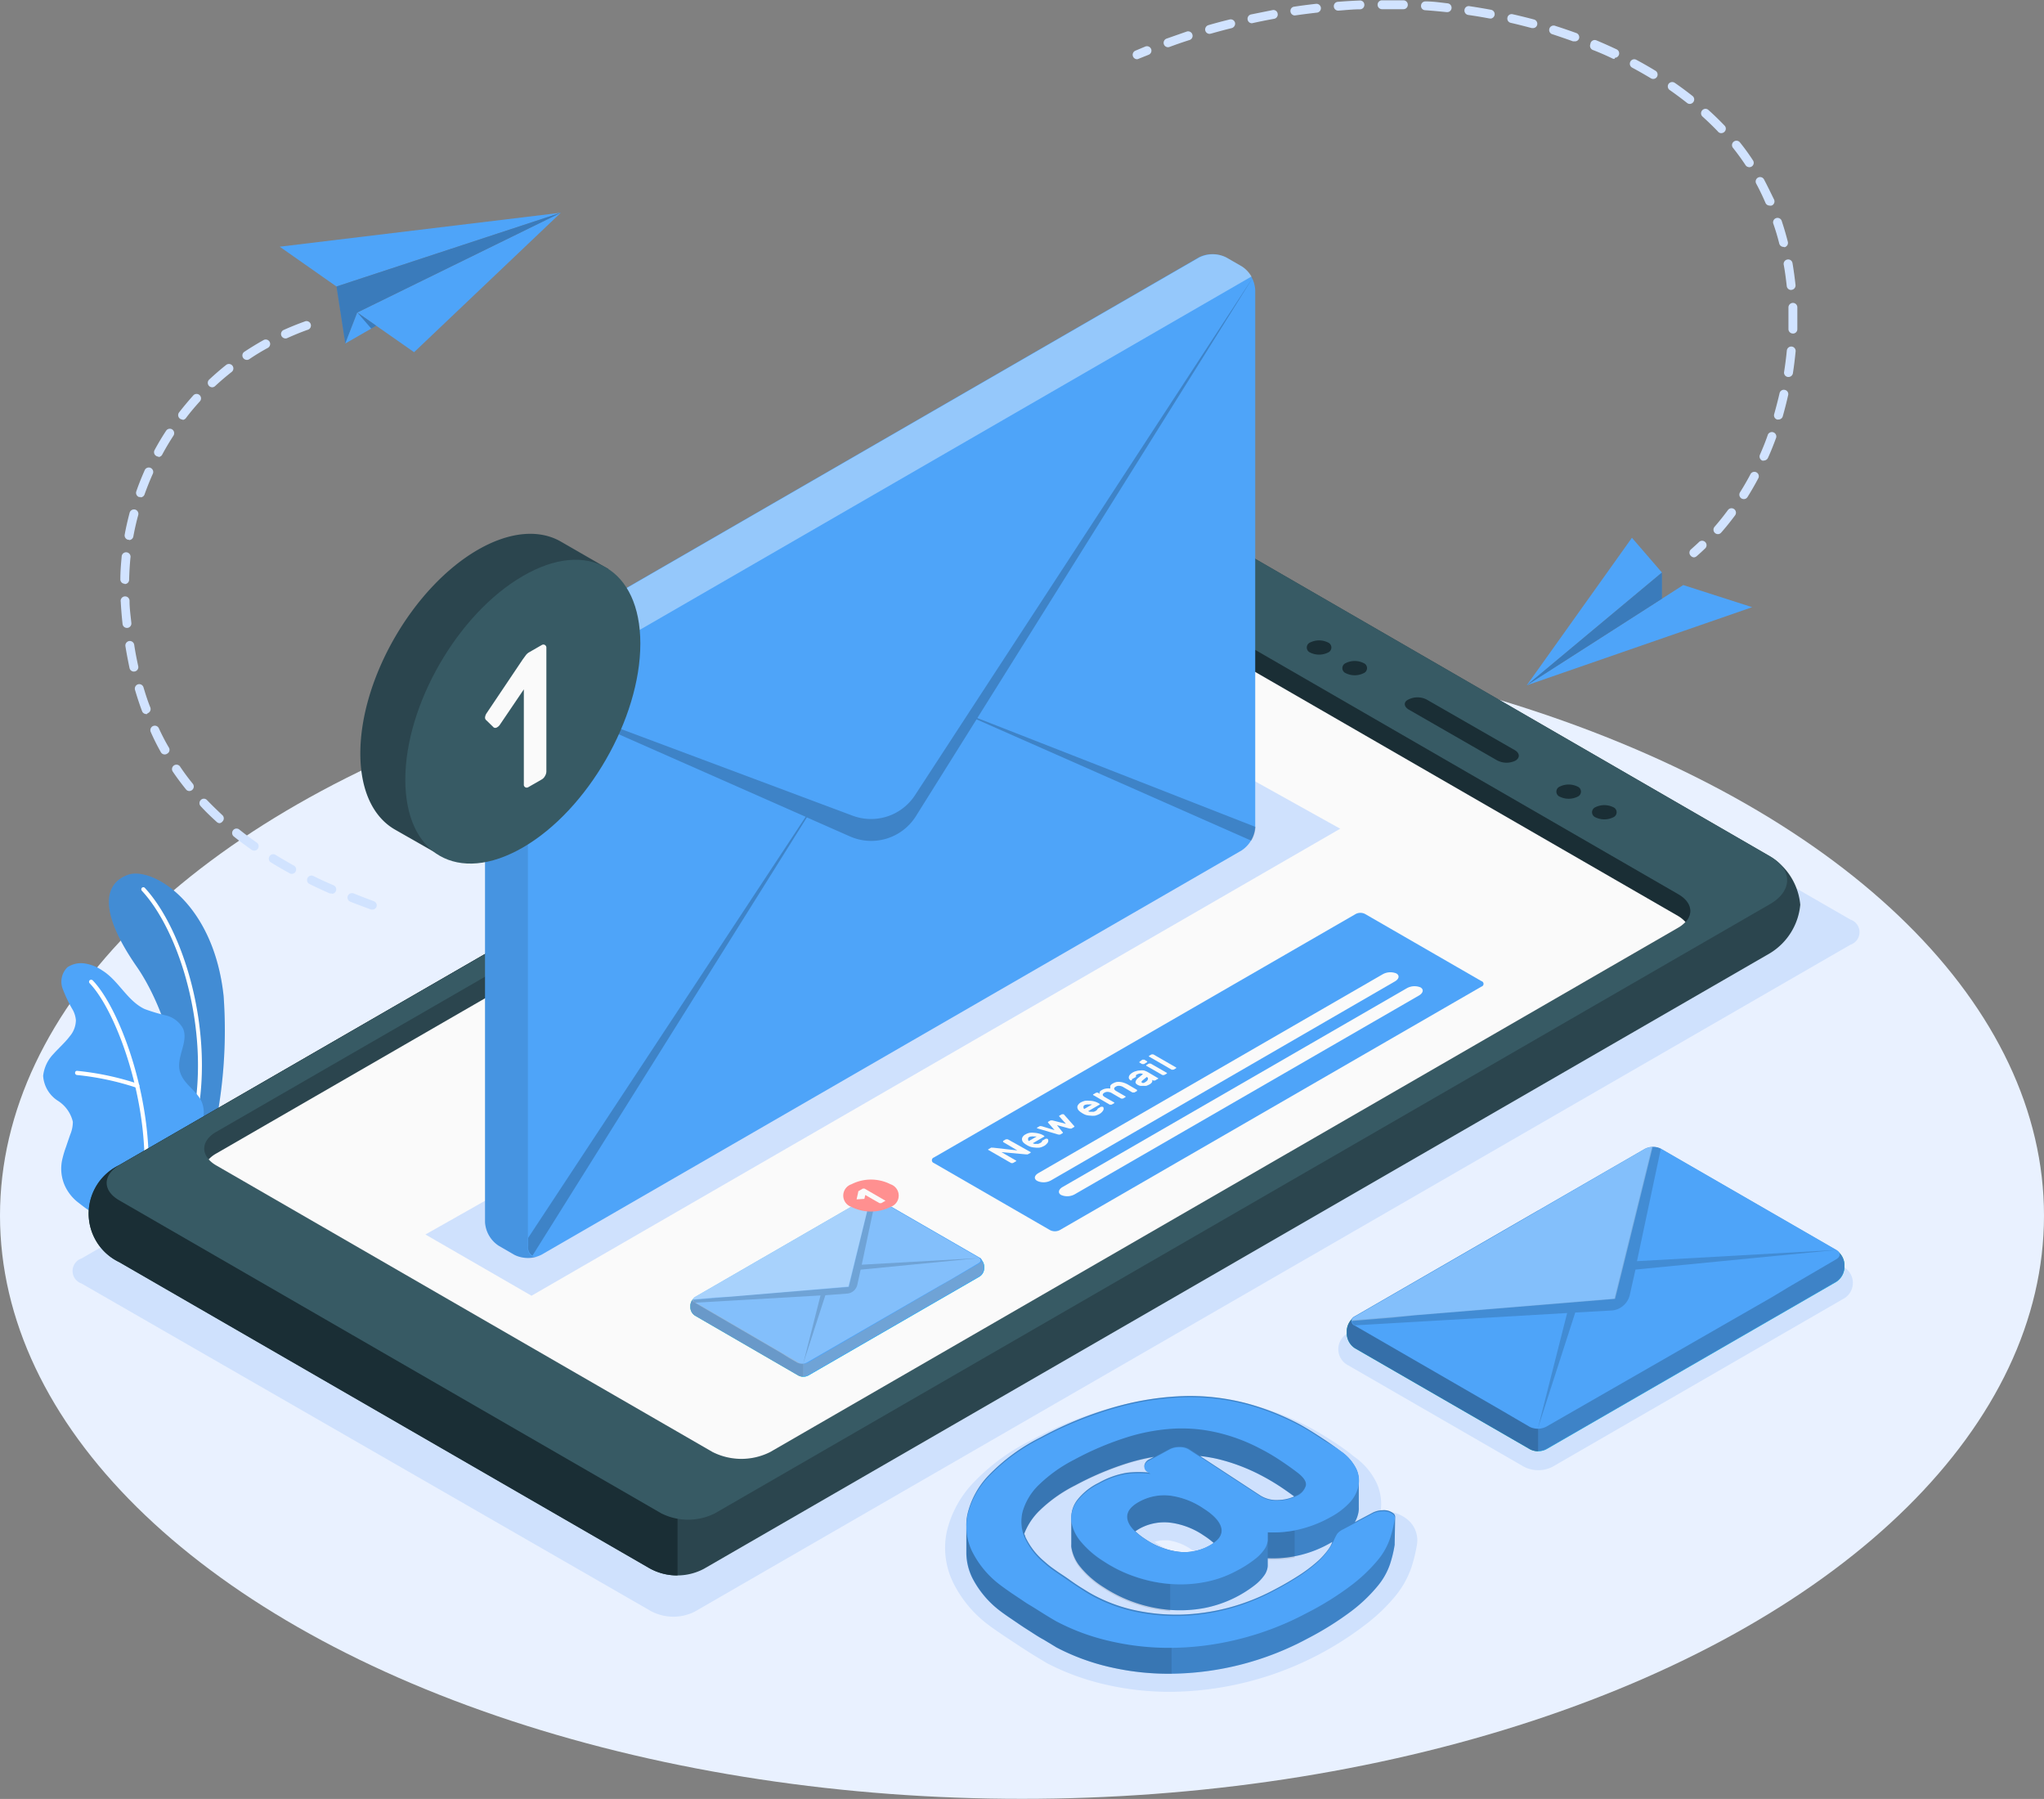
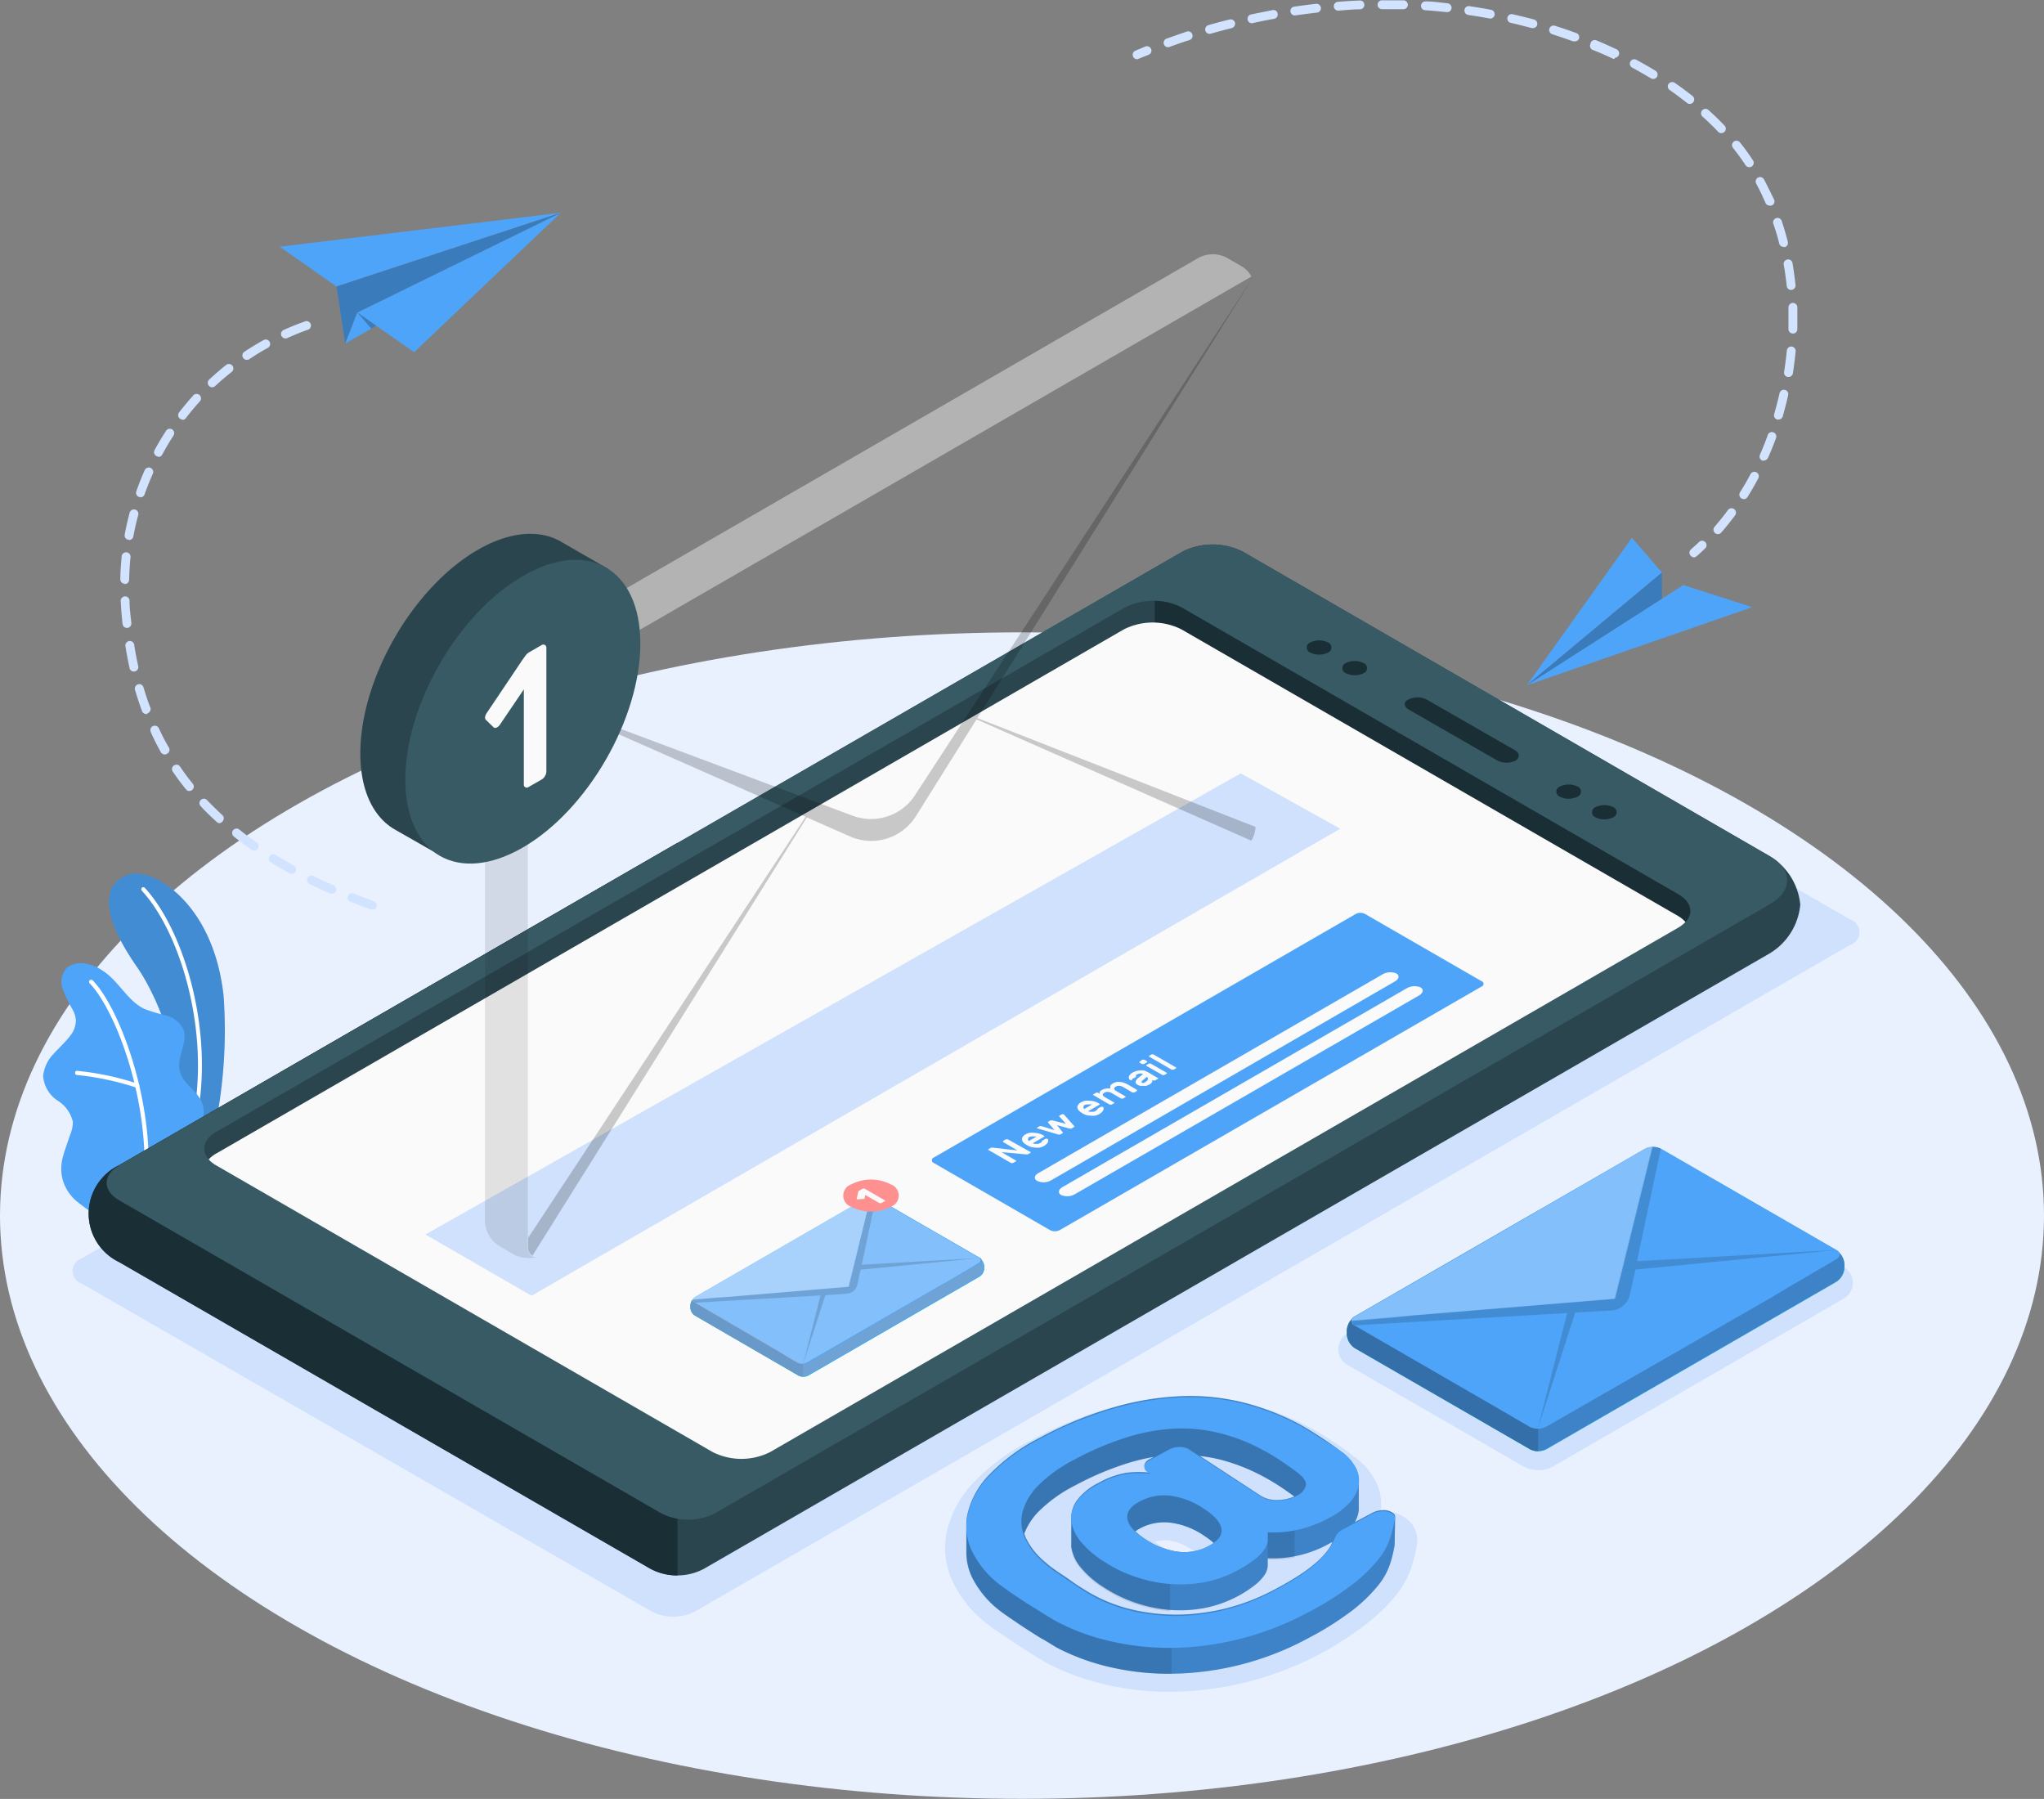
<svg xmlns="http://www.w3.org/2000/svg" viewBox="0 0 202.28 178">
  <rect x="0" y="0" width="202.28" height="178" fill="#808080" stroke="none" />
  <title>Asset 4</title>
  <g id="Layer_2" data-name="Layer 2">
    <g id="Objects">
      <ellipse id="Floor" cx="101.14" cy="120.28" rx="101.14" ry="57.71" fill="#e9f1ff" />
      <path id="Shadow" d="M152.22,145.47a3,3,0,0,1-1.46-.37l-17.33-10a1.79,1.79,0,0,1,0-3.2l28.69-16.57a3.09,3.09,0,0,1,2.93,0l17.33,10a1.8,1.8,0,0,1,0,3.21l-28.7,16.57A3,3,0,0,1,152.22,145.47Z" fill="#cfe1fd" />
      <path id="Shadow-2" data-name="Shadow" d="M115.8,167.4a27.94,27.94,0,0,1-6.49-.74,24,24,0,0,1-5.73-2.11l0,0-1.37-.83c-.54-.34-1.09-.69-1.66-1.07s-1.11-.73-1.62-1.08-.92-.64-1.22-.87a11.73,11.73,0,0,1-3.33-4,7.83,7.83,0,0,1-.7-5.07,10.44,10.44,0,0,1,2.63-4.9,20.36,20.36,0,0,1,5.78-4.24,38.06,38.06,0,0,1,8.09-3.26,30.4,30.4,0,0,1,7.35-1h.22a23.85,23.85,0,0,1,6.37.83,27.46,27.46,0,0,1,5.63,2.25c.69.38,1.43.83,2.23,1.35s1.47,1,2,1.45a6.67,6.67,0,0,1,2.26,2.64,5,5,0,0,1,.39,2.79h.31a3.68,3.68,0,0,1,2.19.69,2.66,2.66,0,0,1,1.1,2.58,15.39,15.39,0,0,1-.54,2.24,9.05,9.05,0,0,1-1.59,2.86,17.37,17.37,0,0,1-2.9,2.79A32.11,32.11,0,0,1,116,167.4Zm-1.54-14.84.27.19a5.49,5.49,0,0,0,2.28.89l.4,0a2.85,2.85,0,0,0,.94-.15l-.24-.17a5.48,5.48,0,0,0-2.3-.91l-.4,0A3.05,3.05,0,0,0,114.26,152.56Z" fill="#cfe1fd" />
      <path id="Shadow-3" data-name="Shadow" d="M64.43,159.42,8.07,127a1.31,1.31,0,0,1,0-2.48l114.38-66a4.81,4.81,0,0,1,4.31,0l56.36,32.47a1.31,1.31,0,0,1,0,2.49l-114.39,66A4.72,4.72,0,0,1,64.43,159.42Z" fill="#cfe1fd" />
      <path d="M18.06,114.28l3-1.72a47.85,47.85,0,0,0,1.07-14c-1-9.32-7.13-12.83-9.46-12s-3,3.51.85,9.07C15.78,98.87,18.57,105.7,18.06,114.28Z" fill="#4ea4f9" />
      <g opacity="0.15">
        <path d="M18.06,114.28l3-1.72a47.85,47.85,0,0,0,1.07-14c-1-9.32-7.13-12.83-9.46-12s-3,3.51.85,9.07C15.78,98.87,18.57,105.7,18.06,114.28Z" />
      </g>
      <path d="M19.3,110.66h0a.2.2,0,0,1-.16-.24c1.63-8.6-1.38-18.26-5.1-22.28a.21.21,0,0,1,0-.29.2.2,0,0,1,.29,0c3.79,4.09,6.85,13.91,5.19,22.64A.21.21,0,0,1,19.3,110.66Z" fill="#fff" />
      <path d="M9.83,120.09c-.47.24-1.72-.83-2.07-1.09a4.4,4.4,0,0,1-1.37-1.74,4.13,4.13,0,0,1-.24-2.48,10,10,0,0,1,.38-1.29c.14-.41.28-.83.43-1.25A3.27,3.27,0,0,0,7.21,111a3.37,3.37,0,0,0-1.48-2.08,3.17,3.17,0,0,1-1.46-2.47,3.69,3.69,0,0,1,1-2.14c.53-.6,1.15-1.13,1.64-1.78a2.49,2.49,0,0,0,.6-1.59,2.59,2.59,0,0,0-.3-1,13.7,13.7,0,0,1-1-2.08,2,2,0,0,1,.46-2.15,2.43,2.43,0,0,1,1.82-.36,4.21,4.21,0,0,1,1.64.68c1.61,1,2.46,3,4.18,3.81a17.44,17.44,0,0,0,2.1.63,2.64,2.64,0,0,1,1.7,1.29c.58,1.32-.7,2.85-.31,4.25.34,1.23,1.49,1.75,2.1,2.88a2.65,2.65,0,0,1,.23,1.6,7.63,7.63,0,0,1-.81,2.65,23.19,23.19,0,0,1-1.59,2.44Z" fill="#4ea4f9" />
      <path d="M14.39,117.71h0a.2.2,0,0,1-.19-.22c.75-8.18-2.66-17.42-5.33-20.2a.21.21,0,0,1,0-.29.22.22,0,0,1,.3,0c2.73,2.82,6.2,12.22,5.44,20.52A.2.2,0,0,1,14.39,117.71Z" fill="#fff" />
      <path d="M13.58,107.63h-.06a27.38,27.38,0,0,0-5.9-1.26.21.21,0,0,1-.19-.23.19.19,0,0,1,.23-.18,27.62,27.62,0,0,1,6,1.28.2.2,0,0,1,.12.26A.2.2,0,0,1,13.58,107.63Z" fill="#fff" />
      <g id="Mobile">
        <path d="M11.79,124.88,64.2,155.13a5.64,5.64,0,0,0,5.46.1l105.5-60.91a6.29,6.29,0,0,0,3-4.8,6.27,6.27,0,0,0-3-4.79L123,54.59a6.65,6.65,0,0,0-6,0L11.79,115.29a5.32,5.32,0,0,0,0,9.59Z" fill="#2b454e" />
        <path d="M64.2,155.13,11.79,124.88a5.32,5.32,0,0,1,0-9.59l55.26-31.9v72.49A5.51,5.51,0,0,1,64.2,155.13Z" fill="#1a2e35" />
        <path d="M65.44,149.74a5.91,5.91,0,0,0,5.31,0L175.18,89.45c2.24-1.3,2.24-3.42,0-4.71L123,54.59a6.65,6.65,0,0,0-6,0L11.8,115.29c-1.66,1-1.66,2.52,0,3.48Z" fill="#375a64" />
        <path d="M70.51,143.67a6.33,6.33,0,0,0,5.72,0l89.86-51.88c1.58-.91,1.58-2.39,0-3.3L117,60.13a6.33,6.33,0,0,0-5.72,0L21.39,112c-1.57.91-1.57,2.39,0,3.3Z" fill="#2b454e" />
        <path d="M114.28,59.46a5.7,5.7,0,0,1,2.69.67l49.12,28.36c1.58.91,1.58,2.39,0,3.3l-9.74,5.62L114.28,70.55Z" fill="#1a2e35" />
        <path d="M111.21,62.28a6.33,6.33,0,0,1,5.72,0l49.13,28.35a3.07,3.07,0,0,1,.74.6,3,3,0,0,1-.71.56L76.23,143.67a6.33,6.33,0,0,1-5.72,0L21.39,115.31a3,3,0,0,1-.74-.59,3,3,0,0,1,.71-.56Z" fill="#fafafa" />
        <path d="M148.13,75.22l-8.7-5c-.52-.3-.55-.77-.06-1a2,2,0,0,1,1.82,0l8.71,5c.52.3.54.77.06,1.05A2,2,0,0,1,148.13,75.22Z" fill="#1a2e35" />
        <path d="M133.18,66.61a.54.54,0,0,1,0-1,2,2,0,0,1,1.77,0,.54.54,0,0,1,0,1A2,2,0,0,1,133.18,66.61Z" fill="#1a2e35" />
        <path d="M129.66,64.57a.54.54,0,0,1,0-1,2,2,0,0,1,1.76,0,.54.54,0,0,1,0,1A2,2,0,0,1,129.66,64.57Z" fill="#1a2e35" />
        <path d="M157.89,80.87a.54.54,0,0,1,0-1,2,2,0,0,1,1.76,0,.54.54,0,0,1,0,1A2,2,0,0,1,157.89,80.87Z" fill="#1a2e35" />
        <path d="M154.36,78.83a.54.54,0,0,1,0-1,2,2,0,0,1,1.76,0,.54.54,0,0,1,0,1A2,2,0,0,1,154.36,78.83Z" fill="#1a2e35" />
      </g>
      <path d="M68.32,129.18v.19a1,1,0,0,0,.48.82L79,136.1a1.06,1.06,0,0,0,1,0l16.93-9.78a1,1,0,0,0,.47-.82v-.19a1.05,1.05,0,0,0-.47-.83l-10.23-5.9a1.06,1.06,0,0,0-1,0L68.8,128.35A1.07,1.07,0,0,0,68.32,129.18Z" fill="#00dfbf" />
      <path d="M68.32,129.18v.19a1,1,0,0,0,.48.82L79,136.1a1.06,1.06,0,0,0,1,0l16.93-9.78a1,1,0,0,0,.47-.82v-.19a1.05,1.05,0,0,0-.47-.83l-10.23-5.9a1.06,1.06,0,0,0-1,0L68.8,128.35A1.07,1.07,0,0,0,68.32,129.18Z" fill="#4ea4f9" />
      <path d="M96.9,124.48l-10.22-5.9a1.08,1.08,0,0,0-1,0l-6.23,3.6v14h0a1,1,0,0,0,.48-.11l16.93-9.78a1,1,0,0,0,.47-.82v-.19A1.05,1.05,0,0,0,96.9,124.48Z" fill="#fff" opacity="0.3" />
      <path d="M96.9,124.48l-10.22-5.9a1.08,1.08,0,0,0-1,0l-6.23,3.6v14h0a1,1,0,0,0,.48-.11l16.93-9.78a1,1,0,0,0,.47-.82v-.19A1.05,1.05,0,0,0,96.9,124.48Z" opacity="0.15" />
      <path d="M79.49,122.18,68.8,128.35a1.07,1.07,0,0,0-.48.83v.19a1,1,0,0,0,.48.82L79,136.1a1,1,0,0,0,.47.11h0Z" fill="#fff" opacity="0.3" />
      <path d="M79.49,122.18,68.8,128.35a1.07,1.07,0,0,0-.48.83v.19a1,1,0,0,0,.48.82L79,136.1a1,1,0,0,0,.47.11h0Z" opacity="0.2" />
      <path d="M77.38,133.86l-8.58-5c-.27-.15-.27-.39,0-.55l16.92-9.77a1.06,1.06,0,0,1,1,0l10.23,5.9a.29.29,0,0,1,0,.55l-2.81,1.62-1,.57L80,134.81a1.06,1.06,0,0,1-1,0l-.84-.49Z" fill="#4ea4f9" />
      <path d="M77.28,133.86l-8.58-5c-.26-.16-.26-.4,0-.55l16.92-9.78a1.08,1.08,0,0,1,1,0l10.22,5.9c.26.16.26.4,0,.55L94,126.66l-1,.56-13.14,7.59a1.06,1.06,0,0,1-1,0l-.83-.48Z" fill="#fff" opacity="0.3" />
      <path d="M85.17,125.63l11.73-1.15-11.62.66,1.39-6.56a1.06,1.06,0,0,0-.51-.11L84,127.34,68.6,128.61a.31.31,0,0,0,.2.29l12.4-.72-1.71,6.74,2.19-6.76h0L83.8,128a1.13,1.13,0,0,0,.7-.29h0a1.16,1.16,0,0,0,.35-.62Z" opacity="0.15" />
      <path d="M72.27,128.3l11.69-1,.42-1.68.23-.93,1.55-6.26a1,1,0,0,0-.44.11l-8.46,4.89-8.46,4.88a.33.33,0,0,0-.2.26l2.35-.2Z" fill="#fff" opacity="0.3" />
      <path d="M84.26,117.18a4.26,4.26,0,0,1,3.87,0,1.18,1.18,0,0,1,0,2.24,4.32,4.32,0,0,1-3.87,0A1.18,1.18,0,0,1,84.26,117.18Z" fill="#ff9090" />
      <path d="M84.85,118.67s-.06,0-.08,0,0,0,0,0l.16-.71s0,0,0-.06a.12.12,0,0,1,.06-.06l.39-.23.09,0,.09,0,2.07,1.2a.05.05,0,0,1,0,0s0,0,0,0l-.42.24-.09,0-.08,0-1.41-.81-.09.39s0,0,0,0,0,0-.09,0Z" fill="#fafafa" />
      <path d="M103.92,121.72l-11.5-6.64a.29.29,0,0,1,0-.55l41.74-24.09a1,1,0,0,1,.94,0l11.51,6.64a.28.28,0,0,1,0,.54l-41.74,24.1A1.06,1.06,0,0,1,103.92,121.72Z" fill="#4ea4f9" />
      <path d="M101.71,114.22a.27.27,0,0,1-.12,0h-.09L99.11,114l1.41.82a.05.05,0,0,1,0,.1l-.28.16a.12.12,0,0,1-.09,0,.14.14,0,0,1-.09,0l-2.22-1.28a.05.05,0,0,1,0-.1l.24-.14a.28.28,0,0,1,.12,0h.09l2.39.27L99.27,113s0,0,0-.06,0,0,0-.05l.28-.16.09,0,.09,0L102,114s0,0,0,.06,0,0,0,0Z" fill="#fafafa" />
      <path d="M101.57,113.27a1.33,1.33,0,0,1-.31-.24.54.54,0,0,1-.12-.27.39.39,0,0,1,.07-.27.65.65,0,0,1,.27-.24,1.26,1.26,0,0,1,.42-.16,1.75,1.75,0,0,1,.46,0,2.13,2.13,0,0,1,.44.07,1.58,1.58,0,0,1,.4.15l.15.09a.07.07,0,0,1,0,.06.05.05,0,0,1,0,0l-1.14.66a.49.49,0,0,0,.17.06.4.4,0,0,0,.19,0,.72.72,0,0,0,.19,0l.16-.07a.61.61,0,0,0,.16-.11.37.37,0,0,0,.06-.1.08.08,0,0,1,0-.06l.06,0,.27-.16a.17.17,0,0,1,.1,0,.16.16,0,0,1,.09,0,.2.2,0,0,1,.07.1.38.38,0,0,1-.13.38.84.84,0,0,1-.28.23,1.52,1.52,0,0,1-.42.16,1.75,1.75,0,0,1-.46,0,1.85,1.85,0,0,1-.46-.08A1.63,1.63,0,0,1,101.57,113.27Zm.32-.78a.4.4,0,0,0-.14.11.3.3,0,0,0,0,.11.23.23,0,0,0,0,.11l.07.08.78-.45-.13,0-.17,0a.65.65,0,0,0-.19,0A.6.6,0,0,0,101.89,112.49Z" fill="#fafafa" />
      <path d="M105.49,111.2l-.67-.74a.17.17,0,0,1,0,0s0,0,0-.06l.27-.15.09,0,.09,0s0,0,0,0l1.07,1.21,0,0s0,0-.05.06l-.26.15a.15.15,0,0,1-.09,0h-.09l-1.25-.34.58.72,0,0a.07.07,0,0,1,0,.06l-.26.15a.13.13,0,0,1-.1,0h-.09l-2.1-.62h0a.05.05,0,0,1,0,0,.07.07,0,0,1,0-.06l.26-.15a.16.16,0,0,1,.1,0h.08l1.29.39-.65-.75s0,0,0-.06,0,0,0,0l.26-.15.09,0h.09Z" fill="#fafafa" />
      <path d="M107.05,110.11a1.35,1.35,0,0,1-.31-.25.5.5,0,0,1-.12-.27.37.37,0,0,1,.07-.26.74.74,0,0,1,.27-.25,1.92,1.92,0,0,1,.42-.16,2.32,2.32,0,0,1,.46,0,1.61,1.61,0,0,1,.44.06,1.59,1.59,0,0,1,.4.16l.15.09a.05.05,0,0,1,0,0,.07.07,0,0,1,0,.06l-1.14.66a.49.49,0,0,0,.17.06h.19l.19,0,.16-.07a.59.59,0,0,0,.16-.12.27.27,0,0,0,.06-.1.08.08,0,0,1,0,0s0,0,.06-.05l.27-.16.1,0,.09,0a.23.23,0,0,1,.07.11.48.48,0,0,1,0,.17.63.63,0,0,1-.13.21,1,1,0,0,1-.28.23,1.92,1.92,0,0,1-.42.16,1.75,1.75,0,0,1-.46,0,1.83,1.83,0,0,1-.46-.07A1.78,1.78,0,0,1,107.05,110.11Zm.32-.79a.58.58,0,0,0-.14.12.25.25,0,0,0,0,.11.17.17,0,0,0,0,.1l.07.08.78-.45-.13,0a.47.47,0,0,0-.17,0l-.19,0Z" fill="#fafafa" />
      <path d="M108.83,108.24a.29.29,0,0,1,0-.2.45.45,0,0,1,.19-.17,1.12,1.12,0,0,1,.44-.16,1.48,1.48,0,0,1,.42,0,.33.33,0,0,1,0-.14.29.29,0,0,1,0-.13.27.27,0,0,1,.09-.12.45.45,0,0,1,.14-.1,1.29,1.29,0,0,1,.39-.16,1.7,1.7,0,0,1,.39,0,1.66,1.66,0,0,1,.37.09,2.52,2.52,0,0,1,.34.15l.92.54a.05.05,0,0,1,0,.05.07.07,0,0,1,0,.06l-.26.15-.09,0-.1,0-.9-.53a.87.87,0,0,0-.42-.13.52.52,0,0,0-.34.09.26.26,0,0,0-.15.18c0,.08.06.16.21.25l.92.53a.05.05,0,0,1,0,0,.07.07,0,0,1,0,.06l-.26.15-.09,0-.09,0-.91-.53a.84.84,0,0,0-.42-.13.6.6,0,0,0-.34.09.27.27,0,0,0-.15.19c0,.08.08.16.23.25l.91.52a.05.05,0,0,1,0,0,.09.09,0,0,1,0,.06l-.26.15-.1,0-.09,0-1.6-.93a.05.05,0,0,1,0-.1l.26-.15a.14.14,0,0,1,.09,0,.17.17,0,0,1,.1,0Z" fill="#fafafa" />
      <path d="M111.81,106.83a.25.25,0,0,1-.09-.13.31.31,0,0,1,0-.17.5.5,0,0,1,.1-.19,1.18,1.18,0,0,1,.26-.21,1.31,1.31,0,0,1,.37-.15,1.19,1.19,0,0,1,.37-.06,1.29,1.29,0,0,1,.39,0,2.28,2.28,0,0,1,.36.15l1,.59a.05.05,0,0,1,0,.1l-.26.15a.14.14,0,0,1-.09,0,.12.12,0,0,1-.09,0l-.12-.06a.26.26,0,0,1,0,.22.65.65,0,0,1-.27.24,1.94,1.94,0,0,1-.3.13,1.81,1.81,0,0,1-.31,0,1.36,1.36,0,0,1-.29,0,1,1,0,0,1-.26-.1c-.16-.09-.23-.2-.2-.31a.68.68,0,0,1,.26-.37l.47-.38a.51.51,0,0,0-.29-.06.72.72,0,0,0-.29.1c-.06,0-.1.06-.11.09a.16.16,0,0,0,0,.09.11.11,0,0,1,0,.06l0,0-.32.18-.07,0A.11.11,0,0,1,111.81,106.83Zm1.55.23a.85.85,0,0,0,.17-.14.31.31,0,0,0,.07-.14.24.24,0,0,0,0-.12.35.35,0,0,0-.11-.1l0,0-.38.31c-.08.07-.13.12-.14.16s0,.08.07.11a.27.27,0,0,0,.18,0A.9.9,0,0,0,113.36,107.06Z" fill="#fafafa" />
      <path d="M113.05,104.85l.1,0,.09,0,.27.16a.06.06,0,0,1,0,.1l-.3.18-.09,0-.09,0-.27-.16a.05.05,0,0,1,0,0,.07.07,0,0,1,0-.06Zm2.43,1.31a.09.09,0,0,1,0,.06.05.05,0,0,1,0,0l-.27.15s0,0-.09,0a.13.13,0,0,1-.09,0l-1.6-.92s0,0,0-.06,0,0,0,0l.26-.15a.13.13,0,0,1,.09,0l.1,0Z" fill="#fafafa" />
      <path d="M116.4,105.63a.07.07,0,0,1,0,.06.05.05,0,0,1,0,0l-.26.15-.1,0a.13.13,0,0,1-.09,0l-2.25-1.3s0,0,0,0,0,0,0-.06l.26-.15.09,0,.09,0Z" fill="#fafafa" />
      <path d="M102.77,116.07l34.05-19.66a1.56,1.56,0,0,1,1.37-.09c.34.2.27.55-.15.79l-34,19.67a1.52,1.52,0,0,1-1.37.08C102.28,116.66,102.35,116.31,102.77,116.07Z" fill="#fafafa" />
      <path d="M105.16,117.45l34.05-19.66a1.56,1.56,0,0,1,1.37-.09c.34.2.27.55-.15.8l-34.05,19.66a1.52,1.52,0,0,1-1.37.08C104.67,118.05,104.74,117.69,105.16,117.45Z" fill="#fafafa" />
      <polygon id="Shadow-4" data-name="Shadow" points="52.6 128.21 42.1 122.15 122.79 76.52 132.63 82 52.6 128.21" fill="#cfe1fd" />
-       <path d="M48,67.81a3,3,0,0,1,1.36-2.34l69.27-40a3,3,0,0,1,2.71,0l1.53.88a3,3,0,0,1,1.35,2.35V81.8a3,3,0,0,1-1.35,2.35l-69.28,40a3,3,0,0,1-2.71,0l-1.52-.88A3,3,0,0,1,48,120.92Z" fill="#4ea4f9" />
      <path d="M48.43,66.48l3.84,2.22,71.58-41.34a2.81,2.81,0,0,0-.95-1l-1.53-.88a3,3,0,0,0-2.7,0l-69.28,40A2.75,2.75,0,0,0,48.43,66.48Z" fill="#fff" opacity="0.4" />
      <path d="M48,67.81v53.11a3,3,0,0,0,1.36,2.34l1.52.88a1.76,1.76,0,0,0,.37.17,3.27,3.27,0,0,0,.56.13,3.5,3.5,0,0,0,1.07,0l.26-.07.16-.06a.78.78,0,0,1-.64,0,.92.92,0,0,1-.42-.89V70.26a1.18,1.18,0,0,1,.7-1.15l-.7-.41-3.84-2.22A2.7,2.7,0,0,0,48,67.81Z" opacity="0.1" />
      <path d="M52.27,68.7l32.08,12a5.2,5.2,0,0,0,6.19-2l5.15-7.9,28.42-43.53L96.72,71.05l27.53,10.77a2.83,2.83,0,0,1-.42,1.36l-27.19-12-6,9.58a5.22,5.22,0,0,1-6.53,2l-4.26-1.88L52.69,124.25a.92.92,0,0,1-.42-.89v-.88L79.73,80.82Z" opacity="0.2" />
      <path d="M60.21,56.3l-4.74-2.73h0l0,0h0c-2.1-1.19-5-1-8.18.83-6.42,3.71-11.63,12.73-11.63,20.15,0,3.7,1.3,6.3,3.4,7.52h0l4.31,2.46,1-1.72a12,12,0,0,0,3.33-1.3c6.43-3.71,11.63-12.73,11.64-20.15a12.31,12.31,0,0,0-.37-3Z" fill="#2b454e" />
      <path d="M51.74,57c-6.42,3.71-11.63,12.73-11.63,20.15s5.21,10.42,11.63,6.71S63.37,71.09,63.37,63.68,58.17,53.25,51.74,57Z" fill="#375a64" />
      <path d="M48.13,71.27A.33.33,0,0,1,48,71a.93.93,0,0,1,.17-.45l3.58-5.33.28-.38a1.13,1.13,0,0,1,.3-.28l1.29-.74a.3.3,0,0,1,.31,0,.31.31,0,0,1,.14.29V76.35a.9.9,0,0,1-.14.44.83.83,0,0,1-.31.33l-1.34.77a.3.3,0,0,1-.31,0,.29.29,0,0,1-.13-.28V68.21l-2.35,3.47a.81.81,0,0,1-.32.3.31.31,0,0,1-.31,0Z" fill="#fafafa" />
      <polygon points="151.09 67.81 166.58 57.89 173.4 60.08 151.09 67.81" fill="#4ea4f9" />
      <polygon points="151.09 67.81 164.47 56.65 161.5 53.21 151.09 67.81" fill="#4ea4f9" />
      <polygon points="164.47 56.65 164.47 59.24 151.09 67.81 164.47 56.65" fill="#4ea4f9" />
      <polygon points="164.47 56.65 164.47 59.24 151.09 67.81 164.47 56.65" opacity="0.25" />
      <path d="M167.65,55.15a.45.45,0,0,1-.33-.16.43.43,0,0,1,0-.61c.27-.24.54-.48.8-.73a.44.44,0,1,1,.6.64c-.27.26-.54.51-.82.75A.48.48,0,0,1,167.65,55.15Z" fill="#d1e3ff" />
      <path d="M170,52.85a.44.44,0,0,1-.32-.73c.45-.52.9-1.08,1.32-1.65a.44.44,0,0,1,.71.52c-.44.59-.9,1.17-1.38,1.71A.41.41,0,0,1,170,52.85Zm2.57-3.47a.46.46,0,0,1-.23-.06.44.44,0,0,1-.14-.61c.37-.59.73-1.21,1.06-1.84a.44.44,0,0,1,.77.41c-.34.65-.71,1.29-1.09,1.9A.43.43,0,0,1,172.52,49.38Zm2-3.81a.39.39,0,0,1-.18,0,.44.44,0,0,1-.22-.58c.28-.64.55-1.3.79-2a.44.44,0,0,1,.82.3c-.25.68-.52,1.37-.81,2A.46.46,0,0,1,174.54,45.57ZM176,41.51a.3.3,0,0,1-.13,0,.43.43,0,0,1-.29-.54c.19-.68.37-1.37.53-2.06a.43.43,0,0,1,.52-.33.42.42,0,0,1,.33.52c-.16.71-.34,1.42-.54,2.12A.44.44,0,0,1,176,41.51ZM177,37.3h-.07a.43.43,0,0,1-.37-.5c.11-.7.2-1.41.27-2.11a.44.44,0,0,1,.48-.4.44.44,0,0,1,.39.48c-.07.72-.16,1.46-.27,2.17A.44.44,0,0,1,177,37.3Zm.41-4.3h0a.44.44,0,0,1-.42-.45c0-.34,0-.68,0-1s0-.75,0-1.12a.45.45,0,0,1,.43-.46.44.44,0,0,1,.45.43c0,.38,0,.76,0,1.15s0,.69,0,1A.43.43,0,0,1,177.38,33Zm-.16-4.31a.43.43,0,0,1-.43-.4c-.08-.71-.17-1.42-.3-2.11a.44.44,0,0,1,.36-.5.43.43,0,0,1,.51.35c.12.71.22,1.44.3,2.17a.44.44,0,0,1-.39.48Zm-.75-4.26a.44.44,0,0,1-.42-.33c-.17-.69-.38-1.37-.6-2a.44.44,0,0,1,.83-.28c.23.69.44,1.4.62,2.11a.44.44,0,0,1-.32.53Zm-1.38-4.09a.44.44,0,0,1-.4-.26c-.28-.65-.59-1.3-.92-1.91a.44.44,0,0,1,.18-.6.44.44,0,0,1,.59.18c.34.64.66,1.31,1,2a.44.44,0,0,1-.22.58A.57.57,0,0,1,175.09,20.34Zm-2-3.8a.44.44,0,0,1-.37-.19c-.39-.59-.81-1.17-1.25-1.72a.43.43,0,0,1,.07-.61.44.44,0,0,1,.62.07,21.29,21.29,0,0,1,1.29,1.78.43.43,0,0,1-.12.6A.44.44,0,0,1,173.05,16.54Zm-2.7-3.37A.42.42,0,0,1,170,13c-.48-.5-1-1-1.53-1.48a.44.44,0,0,1,0-.62.43.43,0,0,1,.62,0c.55.49,1.07,1,1.57,1.52a.43.43,0,0,1,0,.62A.42.42,0,0,1,170.35,13.17Zm-3.2-2.89a.41.41,0,0,1-.27-.1c-.55-.43-1.12-.86-1.71-1.27a.44.44,0,0,1-.12-.6.45.45,0,0,1,.61-.12c.61.42,1.2.86,1.76,1.3a.44.44,0,0,1,.08.62A.46.46,0,0,1,167.15,10.28ZM163.6,7.81a.46.46,0,0,1-.22-.06c-.6-.36-1.23-.72-1.86-1.06a.44.44,0,0,1-.17-.6.43.43,0,0,1,.59-.17c.64.34,1.28.71,1.89,1.08a.44.44,0,0,1,.15.6A.43.43,0,0,1,163.6,7.81Zm-3.8-2a.39.39,0,0,1-.18,0c-.64-.31-1.3-.6-2-.87a.44.44,0,0,1-.23-.58A.43.43,0,0,1,158,4c.67.28,1.34.58,2,.89a.44.44,0,0,1-.19.83ZM115.59,4.67a.43.43,0,0,1-.41-.29.44.44,0,0,1,.27-.56c.68-.24,1.37-.48,2-.7a.44.44,0,0,1,.55.29.43.43,0,0,1-.28.55c-.67.21-1.35.45-2,.69A.39.39,0,0,1,115.59,4.67Zm40.23-.58-.15,0c-.66-.24-1.34-.47-2-.69a.44.44,0,1,1,.27-.83c.7.22,1.39.46,2.06.7a.44.44,0,0,1,.26.56A.43.43,0,0,1,155.82,4.09ZM119.7,3.35a.44.44,0,0,1-.42-.32.45.45,0,0,1,.3-.54c.69-.2,1.4-.39,2.1-.56a.44.44,0,0,1,.54.31.46.46,0,0,1-.32.54c-.7.17-1.4.36-2.07.55Zm32-.57h-.11c-.68-.18-1.38-.36-2.08-.52a.43.43,0,0,1-.33-.52.42.42,0,0,1,.52-.33c.72.16,1.43.34,2.12.52a.44.44,0,0,1,.3.54A.42.42,0,0,1,151.7,2.78ZM123.9,2.3a.43.43,0,0,1-.43-.35.44.44,0,0,1,.33-.52L125.93,1a.42.42,0,0,1,.51.35.43.43,0,0,1-.35.51q-1.05.19-2.1.42Zm23.59-.47h-.08c-.69-.13-1.4-.25-2.11-.35a.44.44,0,0,1-.37-.5.42.42,0,0,1,.49-.37c.73.11,1.45.23,2.15.36a.44.44,0,0,1-.08.87Zm-19.35-.3a.44.44,0,0,1-.43-.38.42.42,0,0,1,.37-.49c.72-.11,1.44-.2,2.15-.28a.44.44,0,0,1,.49.39.44.44,0,0,1-.39.48c-.7.08-1.42.17-2.12.27Zm15.08-.33h-.05c-.7-.07-1.42-.14-2.14-.19a.42.42,0,0,1-.4-.46.43.43,0,0,1,.46-.41c.73,0,1.46.11,2.17.19a.44.44,0,0,1,.39.48A.43.43,0,0,1,143.22,1.2Zm-10.79-.15a.43.43,0,0,1-.43-.4.43.43,0,0,1,.4-.47c.72-.06,1.45-.1,2.17-.13a.42.42,0,0,1,.45.42.43.43,0,0,1-.41.45c-.71,0-1.43.08-2.14.13Zm6.48-.14h0c-.62,0-1.25,0-1.87,0h-.27a.44.44,0,0,1-.44-.44.44.44,0,0,1,.43-.44H137l1.9,0a.44.44,0,0,1,.42.45A.43.43,0,0,1,138.91.91Z" fill="#d1e3ff" />
      <path d="M112.52,5.86a.44.44,0,0,1-.17-.84l1-.42a.45.45,0,0,1,.57.25.44.44,0,0,1-.25.57l-1,.4A.32.32,0,0,1,112.52,5.86Z" fill="#d1e3ff" />
      <polygon points="35.36 30.92 55.5 21.05 40.98 34.85 35.36 30.92" fill="#4ea4f9" />
      <polygon points="55.5 21.05 33.3 28.35 27.68 24.41 55.5 21.05" fill="#4ea4f9" />
      <polygon points="33.3 28.35 34.17 33.99 35.36 30.92 55.5 21.05 33.3 28.35" fill="#4ea4f9" />
      <polygon points="33.3 28.35 34.17 33.99 35.36 30.92 55.5 21.05 33.3 28.35" opacity="0.25" />
      <polygon points="34.17 33.99 37.23 32.23 35.36 30.92 34.17 33.99" fill="#4ea4f9" />
      <polygon points="35.36 30.92 37.23 32.23 36.74 32.51 35.36 30.92" opacity="0.25" />
      <path d="M36.87,90l-.14,0c-.71-.26-1.41-.52-2.06-.78a.44.44,0,0,1-.25-.57.45.45,0,0,1,.57-.25c.65.26,1.33.52,2,.77a.44.44,0,0,1,.27.56A.45.45,0,0,1,36.87,90ZM32.81,88.4a.58.58,0,0,1-.18,0c-.68-.3-1.35-.61-2-.93a.44.44,0,0,1,.39-.79c.63.32,1.29.62,2,.92a.44.44,0,0,1-.18.84Zm-3.93-1.93a.42.42,0,0,1-.21-.06c-.65-.35-1.29-.73-1.91-1.11a.44.44,0,0,1,.46-.74c.61.37,1.24.74,1.87,1.09a.44.44,0,0,1-.21.82Zm-3.72-2.3a.49.49,0,0,1-.25-.08c-.61-.43-1.21-.87-1.77-1.32a.44.44,0,0,1-.07-.62.43.43,0,0,1,.61-.07c.55.44,1.14.88,1.73,1.29a.44.44,0,0,1-.25.8Zm-3.42-2.72a.42.42,0,0,1-.29-.12c-.55-.5-1.08-1-1.58-1.55a.43.43,0,0,1,0-.62.42.42,0,0,1,.61,0c.49.51,1,1,1.54,1.51a.43.43,0,0,1,0,.61A.44.44,0,0,1,21.74,81.45Zm-3-3.18a.42.42,0,0,1-.34-.17c-.46-.57-.91-1.17-1.32-1.78a.44.44,0,0,1,.72-.5c.4.6.83,1.18,1.28,1.73a.44.44,0,0,1-.07.62A.45.45,0,0,1,18.75,78.27ZM16.3,74.65a.43.43,0,0,1-.38-.22c-.36-.64-.7-1.31-1-2a.44.44,0,0,1,.8-.37c.3.65.63,1.3,1,1.92a.43.43,0,0,1-.17.59A.42.42,0,0,1,16.3,74.65Zm-1.83-4a.43.43,0,0,1-.41-.28c-.26-.69-.49-1.4-.7-2.11a.45.45,0,0,1,.3-.55.44.44,0,0,1,.54.3c.21.7.43,1.39.68,2a.44.44,0,0,1-.26.56A.4.4,0,0,1,14.47,70.68Zm-1.22-4.2a.44.44,0,0,1-.43-.34c-.15-.71-.29-1.44-.41-2.18a.45.45,0,0,1,.37-.5.44.44,0,0,1,.5.36c.11.73.25,1.44.4,2.13a.44.44,0,0,1-.34.52Zm-.69-4.32a.43.43,0,0,1-.43-.39c-.08-.71-.14-1.45-.18-2.2a.44.44,0,1,1,.87-.06c0,.75.11,1.47.18,2.17a.44.44,0,0,1-.39.48Zm-.22-4.37h0a.43.43,0,0,1-.43-.45c0-.73.06-1.48.13-2.22a.44.44,0,1,1,.87.09c-.07.71-.11,1.44-.13,2.15A.43.43,0,0,1,12.34,57.79Zm.43-4.35h-.08a.44.44,0,0,1-.35-.51c.13-.72.3-1.45.49-2.17a.45.45,0,0,1,.54-.31.44.44,0,0,1,.31.54c-.19.69-.35,1.4-.48,2.1A.44.44,0,0,1,12.77,53.44Zm1.13-4.23-.14,0a.44.44,0,0,1-.27-.56c.24-.7.52-1.39.82-2.07a.44.44,0,1,1,.8.36c-.29.65-.56,1.33-.8,2A.43.43,0,0,1,13.9,49.21Zm1.78-4a.42.42,0,0,1-.21-.06.43.43,0,0,1-.17-.59c.35-.65.73-1.29,1.14-1.91a.44.44,0,0,1,.6-.13.45.45,0,0,1,.13.61c-.39.6-.76,1.22-1.1,1.85A.45.45,0,0,1,15.68,45.22Zm2.39-3.67a.46.46,0,0,1-.27-.09.44.44,0,0,1-.08-.61c.46-.59.94-1.16,1.43-1.71a.44.44,0,0,1,.65.59c-.48.53-.95,1.08-1.38,1.65A.46.46,0,0,1,18.07,41.55ZM21,38.32a.44.44,0,0,1-.3-.76c.54-.5,1.11-1,1.68-1.45a.44.44,0,0,1,.55.69c-.56.44-1.11.91-1.64,1.4A.42.42,0,0,1,21,38.32Zm3.43-2.71a.45.45,0,0,1-.37-.2.43.43,0,0,1,.12-.6c.62-.41,1.26-.8,1.9-1.16a.44.44,0,0,1,.43.77,21.48,21.48,0,0,0-1.84,1.12A.42.42,0,0,1,24.45,35.61Zm3.82-2.12a.46.46,0,0,1-.4-.26.44.44,0,0,1,.22-.58c.67-.3,1.36-.58,2.06-.83a.44.44,0,1,1,.3.82c-.68.24-1.35.52-2,.81A.39.39,0,0,1,28.27,33.49Z" fill="#d1e3ff" />
      <path d="M138.07,150.1a.45.45,0,0,0-.22-.39,1.47,1.47,0,0,0-1-.28,2.28,2.28,0,0,0-1,.24l-1.77.94a2.85,2.85,0,0,0,.32-.8,2.12,2.12,0,0,0,.07-.66c0-.37,0-2.41,0-2.6a2.81,2.81,0,0,0-.26-1.21,4.61,4.61,0,0,0-1.57-1.77c-.53-.42-1.18-.87-1.93-1.36s-1.44-.92-2.06-1.26a25.32,25.32,0,0,0-5.19-2.07,22.07,22.07,0,0,0-6-.75,27.87,27.87,0,0,0-6.81,1,36.23,36.23,0,0,0-7.63,3.07,18.73,18.73,0,0,0-5.17,3.77,8.28,8.28,0,0,0-2.11,3.86,5.15,5.15,0,0,0-.11,1.17v2.64a5.7,5.7,0,0,0,.62,2.55,9.61,9.61,0,0,0,2.71,3.2c.26.2.64.47,1.13.8s1,.69,1.57,1.05,1.09.72,1.62,1l1.29.78a21.92,21.92,0,0,0,5.21,1.92,25.81,25.81,0,0,0,6.12.67,29.06,29.06,0,0,0,13.5-3.48,30.59,30.59,0,0,0,4.4-2.76,15.4,15.4,0,0,0,2.54-2.44,6.85,6.85,0,0,0,1.22-2.16,12.21,12.21,0,0,0,.46-1.91.28.28,0,0,0,0-.09Zm-6.57,3.15a7.8,7.8,0,0,1-1,1.14,14.9,14.9,0,0,1-1.71,1.33,29.68,29.68,0,0,1-2.66,1.56,21.19,21.19,0,0,1-4.63,1.82,20.93,20.93,0,0,1-4.62.66,19.5,19.5,0,0,1-4.36-.39,15.71,15.71,0,0,1-3.91-1.35,13.35,13.35,0,0,1-1.27-.72c-.5-.3-1-.63-1.51-1s-1-.66-1.46-1a9.09,9.09,0,0,1-1-.79,7.06,7.06,0,0,1-1.9-2.45c0-.1-.08-.2-.11-.3a6.43,6.43,0,0,1,1.49-2.27,14.18,14.18,0,0,1,3.55-2.52,29.66,29.66,0,0,1,5.16-2.19,19.37,19.37,0,0,1,2.64-.63l-.45.24a.82.82,0,0,0-.49.56.58.58,0,0,0,.31.58l.3.19a10.09,10.09,0,0,0-2.33,0,8.44,8.44,0,0,0-2.81,1,6,6,0,0,0-2.13,1.71,2.83,2.83,0,0,0-.58,1.68v2.69a2.18,2.18,0,0,0,0,.25,4.08,4.08,0,0,0,.9,2,9.39,9.39,0,0,0,2.3,2,13.84,13.84,0,0,0,3.19,1.55,14,14,0,0,0,3.41.7,13.12,13.12,0,0,0,3.38-.19,11.81,11.81,0,0,0,5-2.28,4.5,4.5,0,0,0,.95-1,1.84,1.84,0,0,0,.31-.87c0-.27,0-.53,0-.78a11.36,11.36,0,0,0,6.19-1.5l.2-.11C131.74,152.88,131.63,153.06,131.5,153.25Zm-15.62-2.58a7.56,7.56,0,0,1,3.23,1.25,8,8,0,0,1,1,.75,4.06,4.06,0,0,1-.51.32,5.07,5.07,0,0,1-3,.55,7.53,7.53,0,0,1-3.24-1.24,6.7,6.7,0,0,1-1-.78c.14-.1.29-.19.46-.29A5.1,5.1,0,0,1,115.88,150.67Zm12.2-2.6a4.07,4.07,0,0,1-1.57.35,3,3,0,0,1-1.82-.47l-5.93-3.88a15.38,15.38,0,0,1,1.78.3,18.62,18.62,0,0,1,4.16,1.56,21.61,21.61,0,0,1,1.94,1.13C127.16,147.4,127.63,147.74,128.08,148.07Z" fill="#4ea4f9" />
      <path d="M138.07,150.1a.45.45,0,0,0-.22-.39,1.47,1.47,0,0,0-1-.28,2.28,2.28,0,0,0-1,.24l-1.77.94a2.85,2.85,0,0,0,.32-.8,2.12,2.12,0,0,0,.07-.66c0-.37,0-2.41,0-2.6a2.81,2.81,0,0,0-.26-1.21,4.61,4.61,0,0,0-1.57-1.77c-.53-.42-1.18-.87-1.93-1.36s-1.44-.92-2.06-1.26a25.32,25.32,0,0,0-5.19-2.07,22.07,22.07,0,0,0-6-.75,27.87,27.87,0,0,0-6.81,1,36.23,36.23,0,0,0-7.63,3.07,18.73,18.73,0,0,0-5.17,3.77,8.28,8.28,0,0,0-2.11,3.86,5.15,5.15,0,0,0-.11,1.17v2.64a5.7,5.7,0,0,0,.62,2.55,9.61,9.61,0,0,0,2.71,3.2c.26.2.64.47,1.13.8s1,.69,1.57,1.05,1.09.72,1.62,1l1.29.78a21.92,21.92,0,0,0,5.21,1.92,25.81,25.81,0,0,0,6.12.67,29.06,29.06,0,0,0,13.5-3.48,30.59,30.59,0,0,0,4.4-2.76,15.4,15.4,0,0,0,2.54-2.44,6.85,6.85,0,0,0,1.22-2.16,12.21,12.21,0,0,0,.46-1.91.28.28,0,0,0,0-.09Zm-6.57,3.15a7.8,7.8,0,0,1-1,1.14,14.9,14.9,0,0,1-1.71,1.33,29.68,29.68,0,0,1-2.66,1.56,21.19,21.19,0,0,1-4.63,1.82,20.93,20.93,0,0,1-4.62.66,19.5,19.5,0,0,1-4.36-.39,15.71,15.71,0,0,1-3.91-1.35,13.35,13.35,0,0,1-1.27-.72c-.5-.3-1-.63-1.51-1s-1-.66-1.46-1a9.09,9.09,0,0,1-1-.79,7.06,7.06,0,0,1-1.9-2.45c0-.1-.08-.2-.11-.3a6.43,6.43,0,0,1,1.49-2.27,14.18,14.18,0,0,1,3.55-2.52,29.66,29.66,0,0,1,5.16-2.19,19.37,19.37,0,0,1,2.64-.63l-.45.24a.82.82,0,0,0-.49.56.58.58,0,0,0,.31.58l.3.19a10.09,10.09,0,0,0-2.33,0,8.44,8.44,0,0,0-2.81,1,6,6,0,0,0-2.13,1.71,2.83,2.83,0,0,0-.58,1.68v2.69a2.18,2.18,0,0,0,0,.25,4.08,4.08,0,0,0,.9,2,9.39,9.39,0,0,0,2.3,2,13.84,13.84,0,0,0,3.19,1.55,14,14,0,0,0,3.41.7,13.12,13.12,0,0,0,3.38-.19,11.81,11.81,0,0,0,5-2.28,4.5,4.5,0,0,0,.95-1,1.84,1.84,0,0,0,.31-.87c0-.27,0-.53,0-.78a11.36,11.36,0,0,0,6.19-1.5l.2-.11C131.74,152.88,131.63,153.06,131.5,153.25Zm-15.62-2.58a7.56,7.56,0,0,1,3.23,1.25,8,8,0,0,1,1,.75,4.06,4.06,0,0,1-.51.32,5.07,5.07,0,0,1-3,.55,7.53,7.53,0,0,1-3.24-1.24,6.7,6.7,0,0,1-1-.78c.14-.1.29-.19.46-.29A5.1,5.1,0,0,1,115.88,150.67Zm12.2-2.6a4.07,4.07,0,0,1-1.57.35,3,3,0,0,1-1.82-.47l-5.93-3.88a15.38,15.38,0,0,1,1.78.3,18.62,18.62,0,0,1,4.16,1.56,21.61,21.61,0,0,1,1.94,1.13C127.16,147.4,127.63,147.74,128.08,148.07Z" opacity="0.2" />
      <path d="M101.33,151.82a6.43,6.43,0,0,1,1.49-2.27,14.18,14.18,0,0,1,3.55-2.52,29.66,29.66,0,0,1,5.16-2.19,19.37,19.37,0,0,1,2.64-.63l1.6-.85a2,2,0,0,1,1-.22,1.65,1.65,0,0,1,.93.24l1.05.69a15.38,15.38,0,0,1,1.78.3,18.62,18.62,0,0,1,4.16,1.56,21.61,21.61,0,0,1,1.94,1.13c.52.34,1,.68,1.44,1l.26-.11a1.59,1.59,0,0,0,.91-1q.13-.58-.84-1.32c-.54-.41-1.13-.83-1.77-1.25a19.45,19.45,0,0,0-1.94-1.13,17.69,17.69,0,0,0-4.16-1.56,15.41,15.41,0,0,0-4.34-.4,19,19,0,0,0-4.67.86,29.66,29.66,0,0,0-5.16,2.19,14.44,14.44,0,0,0-3.55,2.52,6,6,0,0,0-1.6,2.64,4,4,0,0,0,.22,2.62,6,6,0,0,0,.76,1.26,6,6,0,0,1-.76-1.26C101.4,152,101.36,151.92,101.33,151.82Z" opacity="0.1" />
      <path d="M119.11,149.24a7.71,7.71,0,0,0-3.23-1.26,5.1,5.1,0,0,0-3.09.57c-.92.49-1.32,1.06-1.22,1.71a2.37,2.37,0,0,0,.76,1.27h0c.14-.1.29-.19.46-.29a5.1,5.1,0,0,1,3.09-.56,7.56,7.56,0,0,1,3.23,1.25,8,8,0,0,1,1,.75,1.88,1.88,0,0,1-.23.16c.77-.47,1.12-1,1-1.57S120.21,150,119.11,149.24Z" opacity="0.1" />
      <path d="M115.8,156.74a13.88,13.88,0,0,1-3.41-.7,13.44,13.44,0,0,1-3.19-1.55,9.39,9.39,0,0,1-2.3-2,4.08,4.08,0,0,1-.9-2,2.54,2.54,0,0,1,0-.39s0,.09,0,.14v2.69a2.18,2.18,0,0,0,0,.25,4.08,4.08,0,0,0,.9,2,9.39,9.39,0,0,0,2.3,2,13.84,13.84,0,0,0,3.19,1.55,14,14,0,0,0,3.41.7Z" opacity="0.1" />
      <path d="M125.46,151.62c0,.26,0,.52,0,.78l0,1.91a11.91,11.91,0,0,0,2.66-.19v-2.69A11.34,11.34,0,0,1,125.46,151.62Z" opacity="0.1" />
      <path d="M109.82,162.26a21.49,21.49,0,0,1-5.21-1.92c-.33-.18-.76-.44-1.29-.77s-1.07-.68-1.62-1l-1.57-1.05c-.49-.34-.87-.61-1.13-.81a9.42,9.42,0,0,1-2.71-3.2,5.62,5.62,0,0,1-.62-2.57v2.71a5.7,5.7,0,0,0,.62,2.55,9.61,9.61,0,0,0,2.71,3.2c.26.2.64.47,1.13.8s1,.69,1.57,1.05,1.09.72,1.62,1l1.29.78a21.92,21.92,0,0,0,5.21,1.92,25.81,25.81,0,0,0,6.12.67v-2.68A25.8,25.8,0,0,1,109.82,162.26Z" opacity="0.1" />
      <path d="M132.66,143.57a4.61,4.61,0,0,1,1.57,1.77,2.71,2.71,0,0,1,.19,1.78,3.57,3.57,0,0,1-.94,1.65,7.27,7.27,0,0,1-1.83,1.36,11.94,11.94,0,0,1-3.53,1.3,11.34,11.34,0,0,1-2.66.19c0,.26,0,.52,0,.78a1.84,1.84,0,0,1-.31.87,4.31,4.31,0,0,1-.95,1,11.75,11.75,0,0,1-1.88,1.19,10.81,10.81,0,0,1-3.12,1.09,12.69,12.69,0,0,1-3.38.18,14,14,0,0,1-3.41-.7,13.44,13.44,0,0,1-3.19-1.55,9.39,9.39,0,0,1-2.3-2,4.08,4.08,0,0,1-.9-2,2.84,2.84,0,0,1,.57-1.93,6,6,0,0,1,2.13-1.71,8.44,8.44,0,0,1,2.81-1,10.09,10.09,0,0,1,2.33,0l-.3-.19a.58.58,0,0,1-.31-.58.82.82,0,0,1,.49-.56l2-1.09a2,2,0,0,1,1-.22,1.65,1.65,0,0,1,.93.24l7,4.57a3,3,0,0,0,1.82.47,4.26,4.26,0,0,0,1.83-.46,1.59,1.59,0,0,0,.91-1q.13-.58-.84-1.32c-.54-.41-1.13-.83-1.77-1.25a19.45,19.45,0,0,0-1.94-1.13,17.69,17.69,0,0,0-4.16-1.56,15.41,15.41,0,0,0-4.34-.4,19,19,0,0,0-4.67.86,29.66,29.66,0,0,0-5.16,2.19,14.44,14.44,0,0,0-3.55,2.52,6,6,0,0,0-1.6,2.64,4,4,0,0,0,.22,2.62,7.06,7.06,0,0,0,1.9,2.45,9.09,9.09,0,0,0,1,.79c.46.32.94.64,1.46,1s1,.66,1.51,1a13.35,13.35,0,0,0,1.27.72,15.71,15.71,0,0,0,3.91,1.35,19.5,19.5,0,0,0,4.36.39,20.93,20.93,0,0,0,4.62-.66,21.19,21.19,0,0,0,4.63-1.82,29.68,29.68,0,0,0,2.66-1.56,14.9,14.9,0,0,0,1.71-1.33,7.8,7.8,0,0,0,1-1.14,6,6,0,0,0,.57-1,4.76,4.76,0,0,1,.31-.61,1.63,1.63,0,0,1,.58-.44l2.91-1.55a2.28,2.28,0,0,1,1-.24,1.47,1.47,0,0,1,1,.28.45.45,0,0,1,.21.47,12.21,12.21,0,0,1-.46,1.91,6.78,6.78,0,0,1-1.22,2.17,15.81,15.81,0,0,1-2.54,2.43,28.93,28.93,0,0,1-4.4,2.76,29.27,29.27,0,0,1-6.85,2.64,28.53,28.53,0,0,1-6.65.85,25.8,25.8,0,0,1-6.12-.68,21.49,21.49,0,0,1-5.21-1.92c-.33-.18-.76-.44-1.29-.77s-1.07-.68-1.62-1l-1.57-1.05c-.49-.34-.87-.61-1.13-.81a9.42,9.42,0,0,1-2.71-3.2,5.58,5.58,0,0,1-.51-3.67,8.28,8.28,0,0,1,2.11-3.86,18.73,18.73,0,0,1,5.17-3.77,36.23,36.23,0,0,1,7.63-3.07,27.87,27.87,0,0,1,6.81-1,22.07,22.07,0,0,1,6,.75,25.32,25.32,0,0,1,5.19,2.07c.62.34,1.3.76,2.06,1.26S132.13,143.15,132.66,143.57Zm-19.33,8.73a7.53,7.53,0,0,0,3.24,1.24,5.07,5.07,0,0,0,3-.55c1-.51,1.41-1.09,1.31-1.73s-.68-1.31-1.78-2a7.71,7.71,0,0,0-3.23-1.26,5.1,5.1,0,0,0-3.09.57c-.92.49-1.32,1.06-1.22,1.71S112.26,151.6,113.33,152.3Z" fill="#4ea4f9" />
      <path d="M133.28,131.64V132a1.79,1.79,0,0,0,.8,1.4l17.33,10a1.78,1.78,0,0,0,1.62,0l28.69-16.56a1.79,1.79,0,0,0,.81-1.4v-.32a1.76,1.76,0,0,0-.81-1.4l-17.33-10a1.76,1.76,0,0,0-1.61,0l-28.7,16.57A1.79,1.79,0,0,0,133.28,131.64Z" fill="#00dfbf" />
      <path d="M133.28,131.64V132a1.79,1.79,0,0,0,.8,1.4l17.33,10a1.78,1.78,0,0,0,1.62,0l28.69-16.56a1.79,1.79,0,0,0,.81-1.4v-.32a1.76,1.76,0,0,0-.81-1.4l-17.33-10a1.76,1.76,0,0,0-1.61,0l-28.7,16.57A1.79,1.79,0,0,0,133.28,131.64Z" fill="#4ea4f9" />
      <path d="M152.22,119.77l-18.14,10.47a1.79,1.79,0,0,0-.8,1.4V132a1.79,1.79,0,0,0,.8,1.4l17.33,10a1.68,1.68,0,0,0,.81.2h0Z" opacity="0.2" />
      <path d="M152.22,119.77l-18.14,10.47a1.79,1.79,0,0,0-.8,1.4V132a1.79,1.79,0,0,0,.8,1.4l17.33,10a1.68,1.68,0,0,0,.81.2h0Z" opacity="0.15" />
      <path d="M181.72,123.68l-17.33-10a1.76,1.76,0,0,0-1.61,0l-10.56,6.1v23.79h0a1.65,1.65,0,0,0,.81-.2l28.69-16.56a1.79,1.79,0,0,0,.81-1.4v-.32A1.76,1.76,0,0,0,181.72,123.68Z" opacity="0.2" />
      <path d="M148.64,139.58l-14.56-8.41a.49.49,0,0,1,0-.93l28.7-16.57a1.76,1.76,0,0,1,1.61,0l17.33,10c.45.25.45.67,0,.93L177,127.36l-1.66,1L153,141.18a1.84,1.84,0,0,1-1.62,0l-1.41-.82Z" fill="#4ea4f9" />
      <path d="M161.85,125.62l19.87-1.94L162,124.79l2.36-11.12a1.68,1.68,0,0,0-.88-.18l-3.71,15-26,2.15a.53.53,0,0,0,.32.5l21-1.22-2.9,11.42,3.7-11.47h0l3.59-.2a1.94,1.94,0,0,0,1.19-.5h0a2,2,0,0,0,.61-1Z" opacity="0.15" />
      <path d="M140,130.15l19.83-1.63.71-2.84.39-1.58,2.62-10.61a1.59,1.59,0,0,0-.74.18L148.43,122l-14.35,8.28a.57.57,0,0,0-.32.43l4-.33Z" fill="#fff" opacity="0.3" />
    </g>
  </g>
</svg>